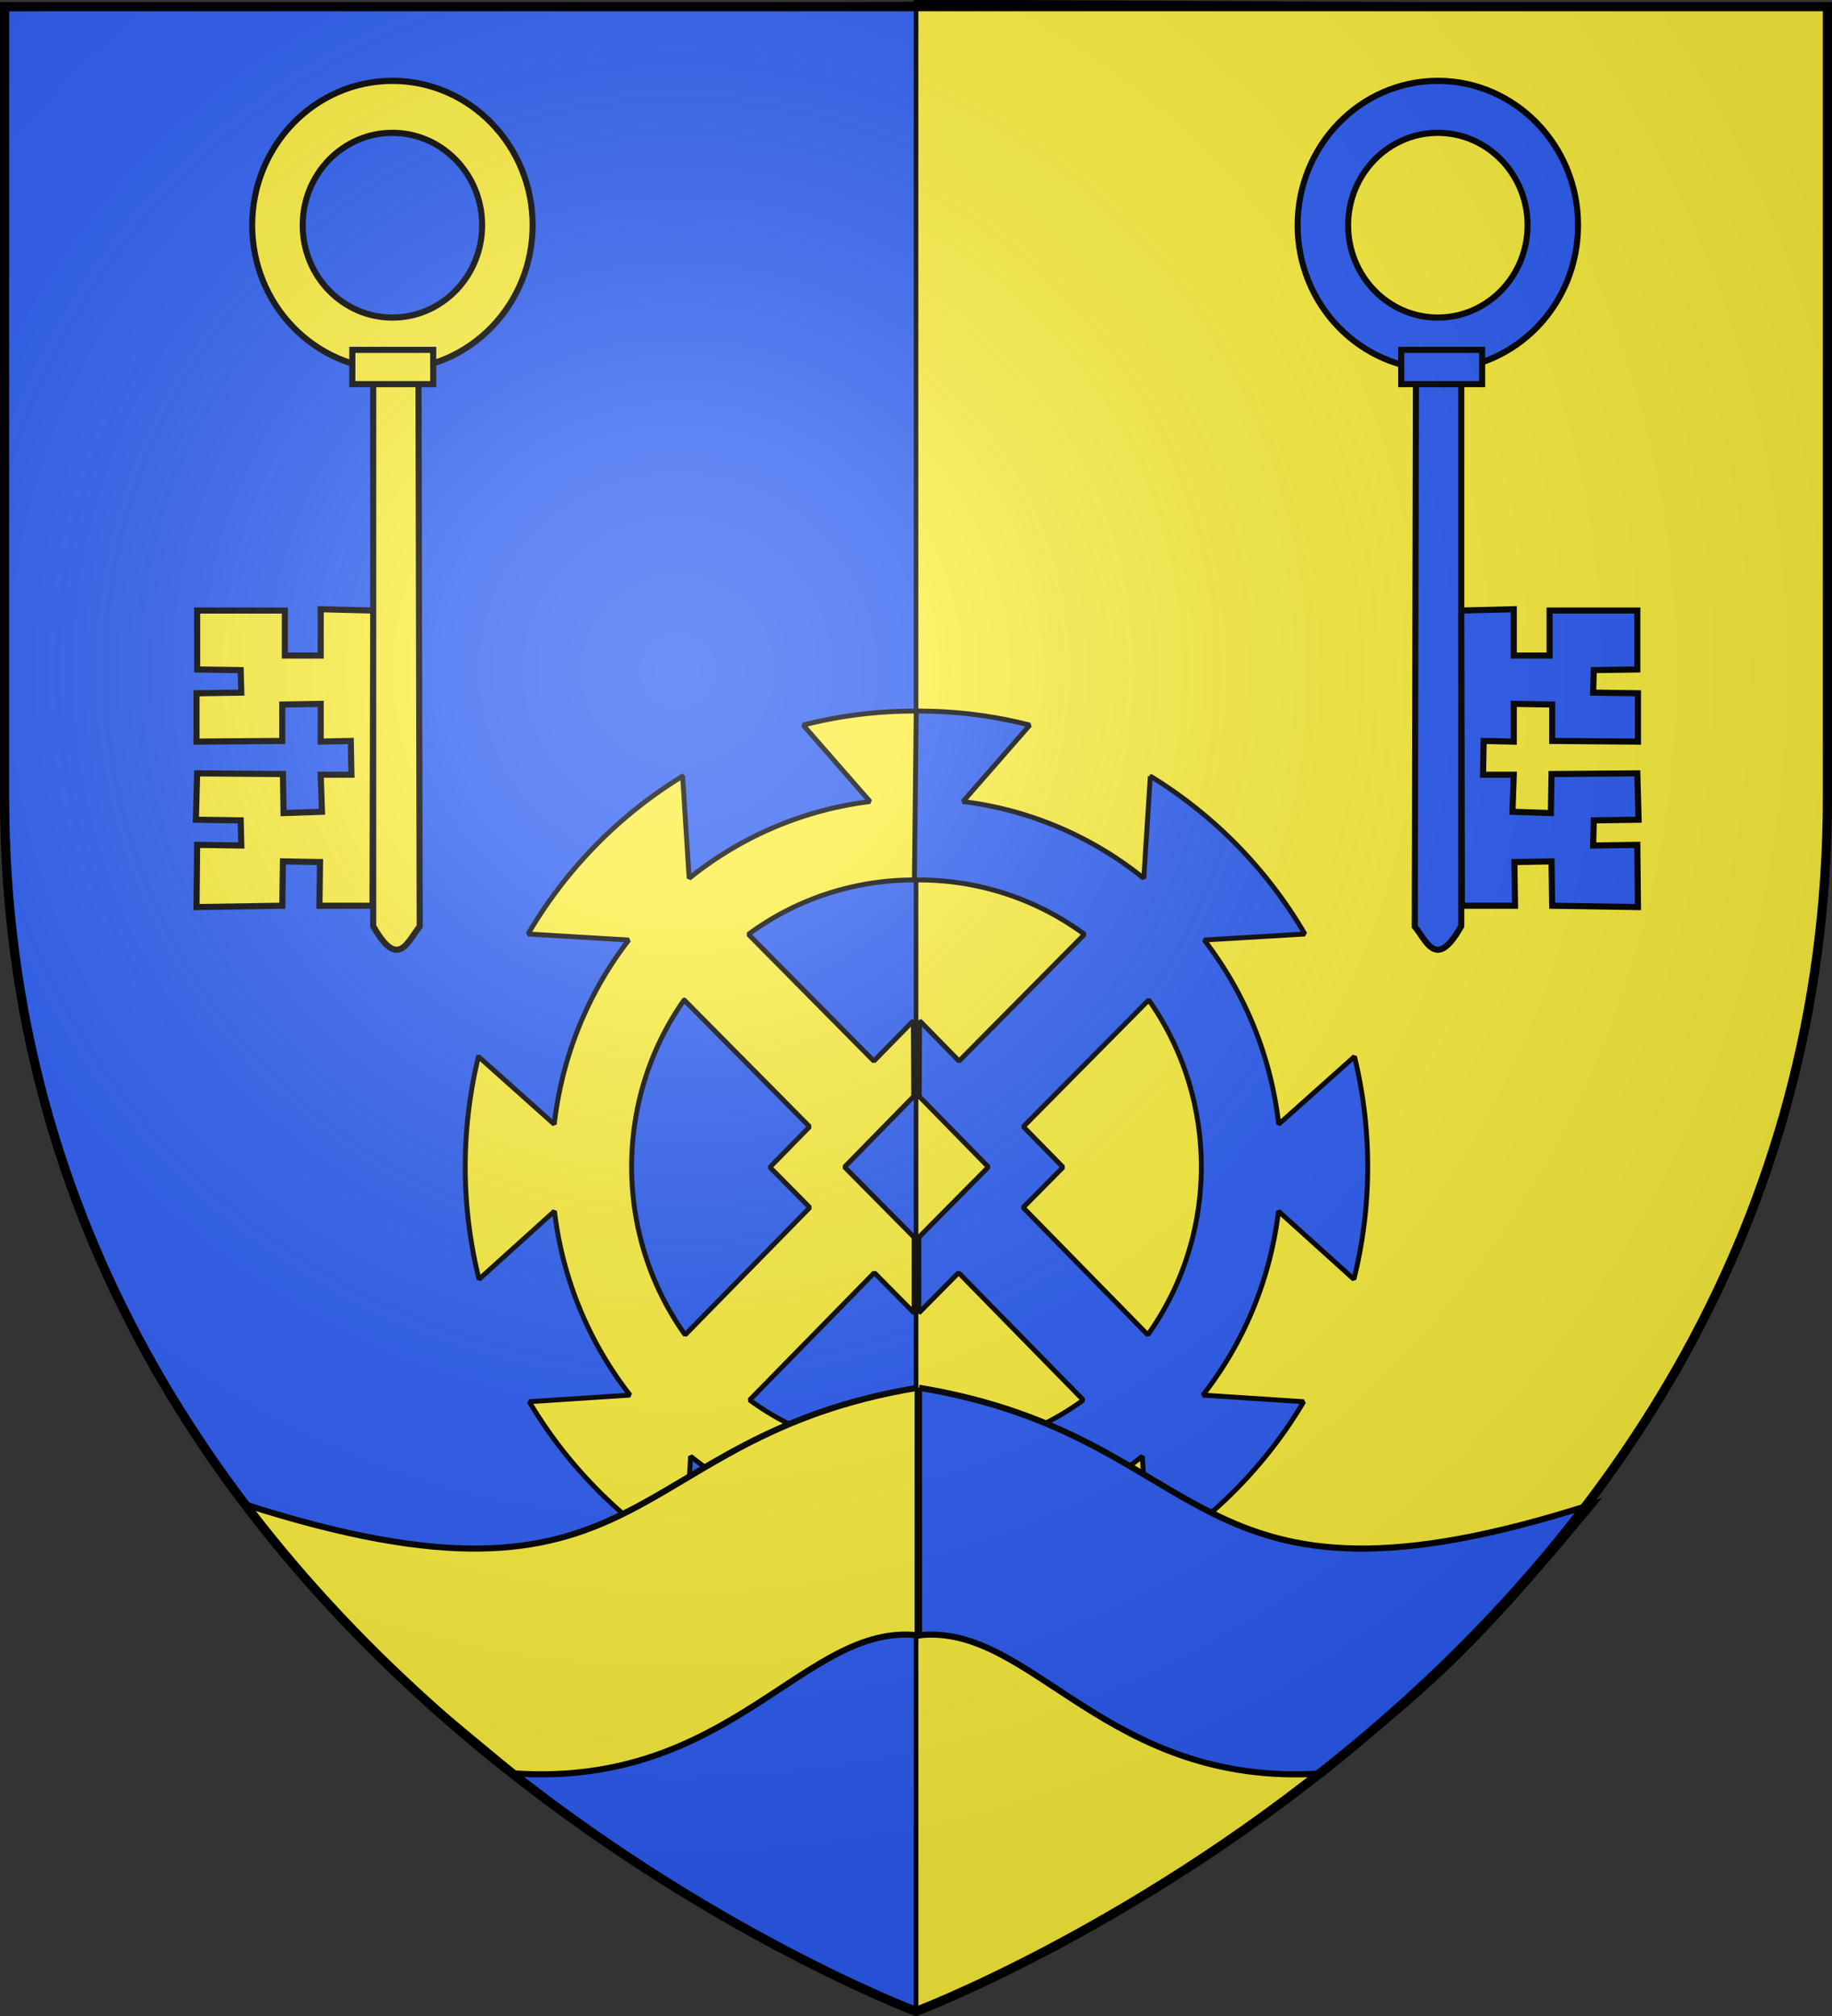
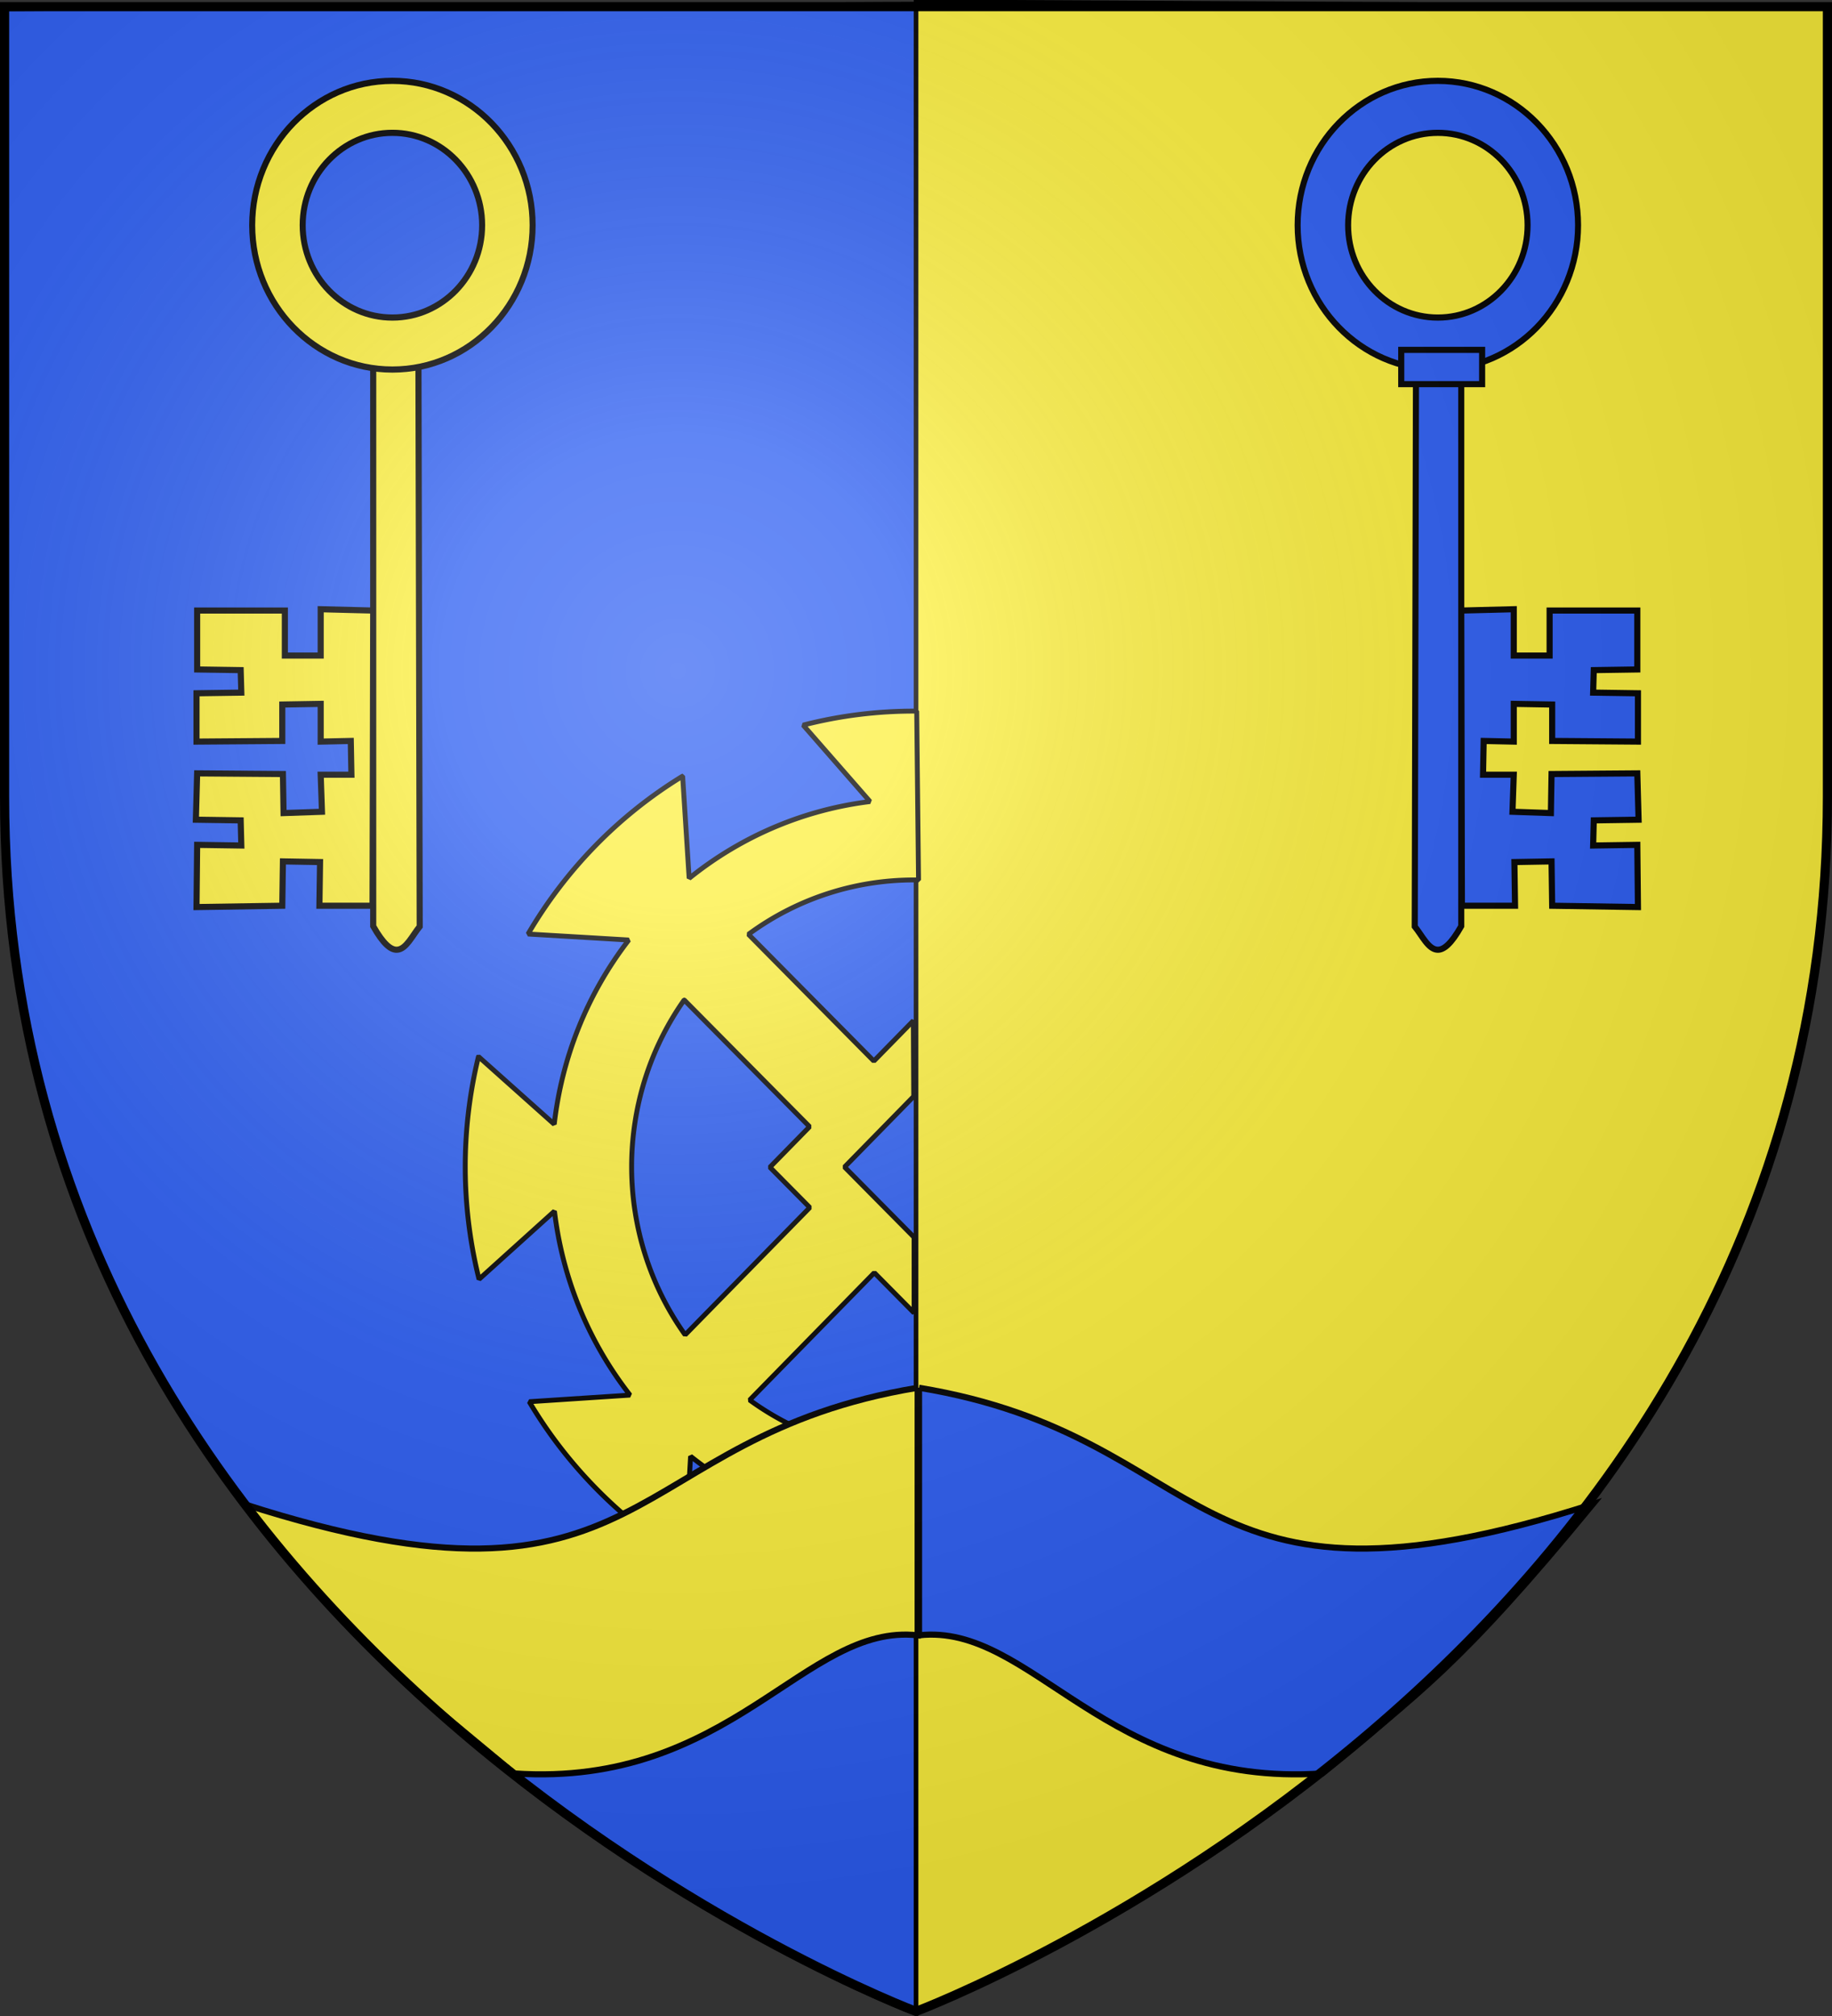
<svg xmlns="http://www.w3.org/2000/svg" xmlns:xlink="http://www.w3.org/1999/xlink" height="660" width="600" version="1.0">
  <rect width="100%" height="100%" fill="#333333" stroke="none" />
  <defs>
    <linearGradient id="b">
      <stop style="stop-color:white;stop-opacity:.314" offset="0" />
      <stop offset=".19" style="stop-color:white;stop-opacity:.251" />
      <stop style="stop-color:#6b6b6b;stop-opacity:.125" offset=".6" />
      <stop style="stop-color:black;stop-opacity:.125" offset="1" />
    </linearGradient>
    <linearGradient id="a">
      <stop offset="0" style="stop-color:#fd0000;stop-opacity:1" />
      <stop style="stop-color:#e77275;stop-opacity:.659" offset=".5" />
      <stop style="stop-color:black;stop-opacity:.323" offset="1" />
    </linearGradient>
    <linearGradient id="i">
      <stop style="stop-color:#fff;stop-opacity:1" offset="0" />
      <stop style="stop-color:#fff;stop-opacity:1" offset="1" />
    </linearGradient>
    <linearGradient id="d">
      <stop style="stop-color:white;stop-opacity:1" offset="0" />
      <stop style="stop-color:white;stop-opacity:1" offset="1" />
    </linearGradient>
    <linearGradient id="e">
      <stop offset="0" style="stop-color:white;stop-opacity:0" />
      <stop offset="1" style="stop-color:black;stop-opacity:.646" />
    </linearGradient>
    <linearGradient id="c">
      <stop offset="0" style="stop-color:white;stop-opacity:.314" />
      <stop style="stop-color:white;stop-opacity:.251" offset=".19" />
      <stop offset=".6" style="stop-color:#6b6b6b;stop-opacity:.125" />
      <stop offset="1" style="stop-color:black;stop-opacity:.125" />
    </linearGradient>
    <linearGradient id="f">
      <stop style="stop-color:#fd0000;stop-opacity:1" offset="0" />
      <stop offset=".5" style="stop-color:#e77275;stop-opacity:.659" />
      <stop offset="1" style="stop-color:black;stop-opacity:.323" />
    </linearGradient>
    <linearGradient id="g">
      <stop offset="0" style="stop-color:white;stop-opacity:.314" />
      <stop style="stop-color:white;stop-opacity:.251" offset=".19" />
      <stop offset=".6" style="stop-color:#6b6b6b;stop-opacity:.125" />
      <stop offset="1" style="stop-color:black;stop-opacity:.125" />
    </linearGradient>
    <linearGradient id="h">
      <stop offset="0" style="stop-color:#fff;stop-opacity:.314" />
      <stop offset=".19" style="stop-color:#fff;stop-opacity:.251" />
      <stop offset=".6" style="stop-color:#6b6b6b;stop-opacity:.125" />
      <stop offset="1" style="stop-color:#000;stop-opacity:.125" />
    </linearGradient>
    <radialGradient xlink:href="#b" id="j" gradientUnits="userSpaceOnUse" gradientTransform="matrix(1.353 0 0 1.349 -77.63 -85.747)" cx="221.445" cy="226.331" fx="221.445" fy="226.331" r="300" />
  </defs>
  <g style="display:inline">
    <path style="fill:#fcef3c;fill-opacity:1;fill-rule:evenodd;stroke:#000;stroke-width:1.5;stroke-linecap:butt;stroke-linejoin:miter;stroke-miterlimit:4;stroke-opacity:1;stroke-dasharray:none" d="M300 658.5V.59l298.5 1.586v258.552C598.5 546.18 300 658.5 300 658.5z" />
    <path style="fill:#2b5df2;fill-opacity:1;fill-rule:evenodd;stroke:#000;stroke-width:1.5;stroke-linecap:butt;stroke-linejoin:miter;stroke-miterlimit:4;stroke-opacity:1;stroke-dasharray:none;display:inline" d="M300 659.25V1.34L1.5 2.925v258.552C1.5 546.93 300 659.25 300 659.25z" />
    <g style="stroke:#000;stroke-opacity:1;stroke-width:2;stroke-miterlimit:4;stroke-dasharray:none">
      <g style="display:inline;stroke:#000;stroke-opacity:1;stroke-width:2;stroke-miterlimit:4;stroke-dasharray:none">
        <g style="fill:#e20909;fill-opacity:1;stroke:#000;stroke-width:2.957;stroke-miterlimit:4;stroke-opacity:1;stroke-dasharray:none">
          <g style="stroke:#000;stroke-opacity:1;stroke-width:2.957;stroke-miterlimit:4;stroke-dasharray:none">
            <path style="fill:#fcef3c;fill-opacity:1;fill-rule:evenodd;stroke:#000;stroke-width:2.957;stroke-linecap:butt;stroke-linejoin:miter;stroke-miterlimit:4;stroke-opacity:1;stroke-dasharray:none" d="M1294.685 417.214c-3.021-.155-6.676 2.718-11.582 11.384v276.754c17.613.135 11.348 1.516 21.943-.306l.624-276.615c-3.537-4.333-6.57-10.992-10.985-11.217zM1282.783 438.457h-25.78l.311 21.092-18.015.32-.31-21.412-41.62-.64.31 30.041 21.431-.32-.31 12.145-21.742.32.62 22.37 41.621-.32.31-18.855 18.637.64-.621 17.896h14.908l-.31 16.299-14.598-.32v18.217l-18.636-.32v-17.577l-41.62-.32v23.33l21.741.32-.31 10.865-21.121.32v28.443h42.552v-21.732h17.394v22.371l25.469-.64-.31-142.533z" transform="matrix(.675 0 0 -.678 -743.866 593.796)" />
            <g style="fill:#fcef3c;stroke:#000;stroke-opacity:1;stroke-width:3.368;stroke-miterlimit:4;stroke-dasharray:none">
              <path d="M280 356.72c-43.332 0-78.5 35.167-78.5 78.5 0 43.331 35.168 78.5 78.5 78.5s78.5-35.169 78.5-78.5c0-43.333-35.168-78.5-78.5-78.5zm0 28.266c27.732 0 50.233 22.5 50.233 50.233 0 27.733-22.5 50.233-50.233 50.233-27.732 0-50.233-22.5-50.233-50.233 0-27.732 22.5-50.233 50.233-50.233z" style="fill:#fcef3c;fill-opacity:1;stroke:#000;stroke-width:3.368;stroke-miterlimit:4;stroke-opacity:1;stroke-dasharray:none;display:inline" transform="matrix(.585 0 0 .602 -35.284 -188.276)" />
            </g>
-             <path style="fill:#fcef3c;fill-opacity:1;stroke:#000;stroke-width:2.957;stroke-miterlimit:4;stroke-opacity:1;stroke-dasharray:none" transform="matrix(.675 0 0 .678 -743.866 593.796)" d="M1272.97-706.863h39.25v16.545h-39.25z" />
            <path d="M1799.442 417.214c3.02-.155 6.675 2.718 11.582 11.384v276.754c-17.613.135-11.348 1.516-21.943-.306l-.624-276.615c3.537-4.333 6.57-10.992 10.985-11.217zM1811.344 438.457h25.78l-.311 21.092 18.015.32.31-21.412 41.62-.64-.31 30.041-21.431-.32.31 12.145 21.742.32-.621 22.37-41.62-.32-.31-18.855-18.637.64.621 17.896h-14.909l.311 16.299 14.598-.32v18.217l18.636-.32v-17.577l41.62-.32v23.33l-21.741.32.31 10.865 21.121.32v28.443h-42.552v-21.732h-17.394v22.371l-25.469-.64.31-142.533z" style="fill:#2b5df2;fill-opacity:1;fill-rule:evenodd;stroke:#000;stroke-width:2.957;stroke-linecap:butt;stroke-linejoin:miter;stroke-miterlimit:4;stroke-opacity:1;stroke-dasharray:none" transform="matrix(.675 0 0 -.678 -743.866 593.796)" />
            <g style="fill:#2b5df2;stroke:#000;stroke-opacity:1;stroke-width:3.368;stroke-miterlimit:4;stroke-dasharray:none">
              <path style="fill:#2b5df2;fill-opacity:1;stroke:#000;stroke-width:3.368;stroke-miterlimit:4;stroke-opacity:1;stroke-dasharray:none;display:inline" d="M280 356.72c-43.332 0-78.5 35.167-78.5 78.5 0 43.331 35.168 78.5 78.5 78.5s78.5-35.169 78.5-78.5c0-43.333-35.168-78.5-78.5-78.5zm0 28.266c27.732 0 50.233 22.5 50.233 50.233 0 27.733-22.5 50.233-50.233 50.233-27.732 0-50.233-22.5-50.233-50.233 0-27.732 22.5-50.233 50.233-50.233z" transform="matrix(-.585 0 0 .602 634.71 -188.276)" />
            </g>
            <path transform="matrix(-.675 0 0 .678 -743.866 593.796)" style="fill:#2b5df2;fill-opacity:1;stroke:#000;stroke-width:2.957;stroke-miterlimit:4;stroke-opacity:1;stroke-dasharray:none" d="M-1821.157-706.863h39.25v16.545h-39.25z" />
          </g>
        </g>
      </g>
    </g>
    <path style="opacity:1;fill:#fcef3c;fill-opacity:1;fill-rule:nonzero;stroke:#000;stroke-width:1.601;stroke-linecap:square;stroke-linejoin:miter;stroke-miterlimit:1;stroke-dasharray:none;stroke-dashoffset:0;stroke-opacity:1" d="m700.257-169.046-.45 58.38-18.572.143-.143 18.57-58.343.45c6.7-39.46 38.045-70.833 77.508-77.543zM648.7-10.34a91.379 91.379 0 0 1-26.182-51.13l58.343-.45-.144 18.528 17.555-17.472.25-32.373 32.377-.25 17.473-17.554-18.49.143.452-58.38c20.297 3.138 38.34 12.866 51.895 26.95l38.776-39.412a145.558 145.558 0 0 0-29.468-23.134l-2.31 33.17c-16.75-13.147-37.208-21.806-59.59-24.27l22.214-25.108a147.324 147.324 0 0 0-36.121-4.199 149.258 149.258 0 0 0-36.232 4.758l21.87 24.767c-22.43 2.819-43.012 11.815-59.972 25.235l-1.798-33.22a152.356 152.356 0 0 0-51.548 51.544l33.224 1.797c-13.435 16.962-22.423 37.567-25.238 60.009l-24.81-21.87c-3 11.602-4.62 23.711-4.717 36.188-.096 12.478 1.337 24.605 4.158 36.16l25.152-22.295c2.468 22.403 11.137 42.903 24.312 59.667l-33.255 2.31a145.63 145.63 0 0 0 22.58 28.931Z" transform="rotate(-45.152 1059.15 651.811)" />
-     <path d="m807.56-61.173-58.381.141-.242 18.57-18.57.046-.76 58.34c39.495-6.491 71.034-37.67 77.953-77.097zM648.584-10.457a91.379 91.379 0 0 0 50.99 26.453l.76-58.34-18.529.046L699.37-59.76l32.374-.079.422-32.374 17.645-17.38-.24 18.488 58.38-.142c-3.03-20.314-12.662-38.409-26.673-52.037l39.617-38.567a145.558 145.558 0 0 1 22.977 29.59l-33.182 2.135c13.059 16.82 21.61 37.322 23.954 59.718l25.226-22.082a147.324 147.324 0 0 1 4.007 36.144 149.258 149.258 0 0 1-4.95 36.206l-24.65-22.002c-2.938 22.415-12.044 42.949-25.553 59.838l33.21 1.973a152.356 152.356 0 0 1-51.816 51.275l-1.621-33.233c-17.033 13.345-37.685 22.224-60.142 24.92l21.737 24.925c-11.616 2.939-23.734 4.495-36.212 4.525-12.477.03-24.597-1.467-36.137-4.35L700.17 42.7c-22.39-2.587-42.843-11.365-59.537-24.629l-2.487 33.243a145.63 145.63 0 0 1-28.81-22.734Z" style="opacity:1;fill:#2b5df2;fill-opacity:1;fill-rule:nonzero;stroke:#000;stroke-width:1.601;stroke-linecap:square;stroke-linejoin:miter;stroke-miterlimit:1;stroke-dasharray:none;stroke-dashoffset:0;stroke-opacity:1" transform="rotate(-45.152 1059.15 651.811)" />
    <g style="display:inline;stroke:#000;stroke-opacity:1;stroke-width:2;stroke-miterlimit:4;stroke-dasharray:none">
      <path d="M636.482 720.236c-97.692 16.127-86.08 81.329-220.719 38.062 44.312 53.846 57.064 61.759 88.64 88.201 71.086 4.755 95.06-49.355 132.08-45.22v-81.043z" style="fill:#fcef3c;fill-opacity:1;fill-rule:evenodd;stroke:#000;stroke-width:2;stroke-linecap:butt;stroke-linejoin:miter;stroke-miterlimit:4;stroke-opacity:1;stroke-dasharray:none;display:inline" transform="translate(-335.941 -265.91)" />
    </g>
    <g style="display:inline;stroke:#000;stroke-opacity:1;stroke-width:2;stroke-miterlimit:4;stroke-dasharray:none;fill:#2b5df2">
      <path style="fill:#2b5df2;fill-opacity:1;fill-rule:evenodd;stroke:#000;stroke-width:2;stroke-linecap:butt;stroke-linejoin:miter;stroke-miterlimit:4;stroke-opacity:1;stroke-dasharray:none;display:inline" d="M636.482 720.236c-97.692 16.127-86.08 81.329-220.719 38.062 44.312 53.846 57.064 61.759 88.64 88.201 71.086 4.755 95.06-49.355 132.08-45.22v-81.043z" transform="matrix(-1 0 0 1 937.482 -265.91)" />
    </g>
  </g>
  <path d="M300 658.5s298.5-112.32 298.5-397.772V2.176H1.5v258.552C1.5 546.18 300 658.5 300 658.5z" style="opacity:1;fill:url(#j);fill-opacity:1;fill-rule:evenodd;stroke:none;stroke-width:1px;stroke-linecap:butt;stroke-linejoin:miter;stroke-opacity:1" />
  <path d="M300 658.5S1.5 546.18 1.5 260.728V2.176h597v258.552C598.5 546.18 300 658.5 300 658.5z" style="opacity:1;fill:none;fill-opacity:1;fill-rule:evenodd;stroke:#000;stroke-width:3;stroke-linecap:butt;stroke-linejoin:miter;stroke-miterlimit:4;stroke-dasharray:none;stroke-opacity:1" />
</svg>